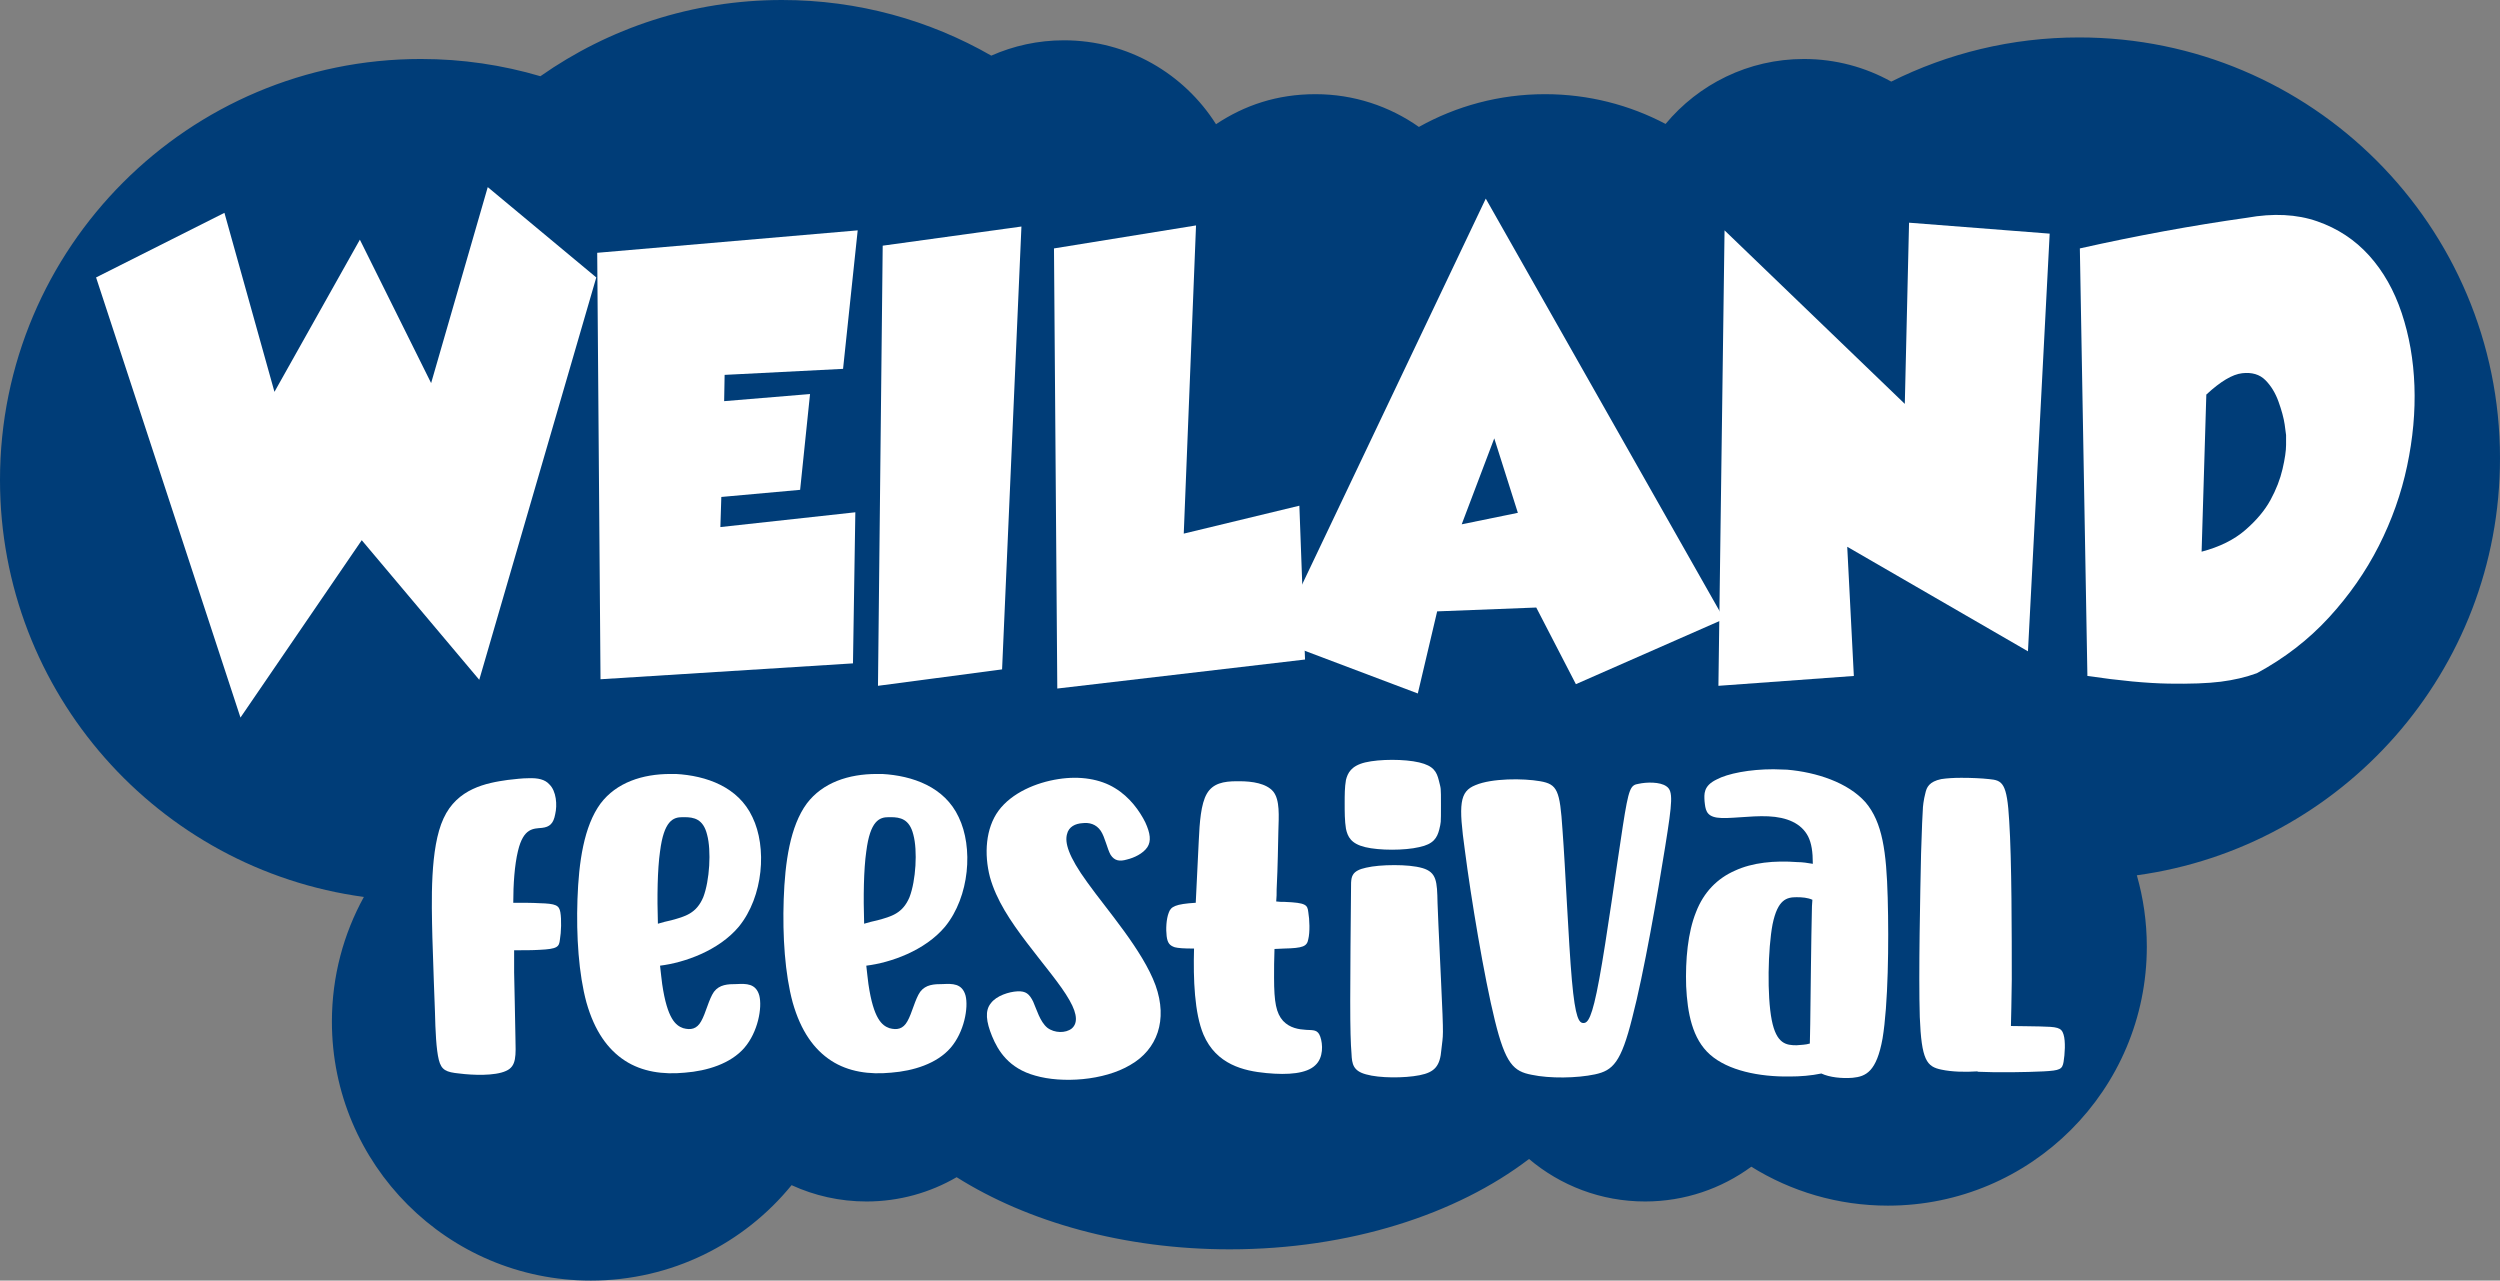
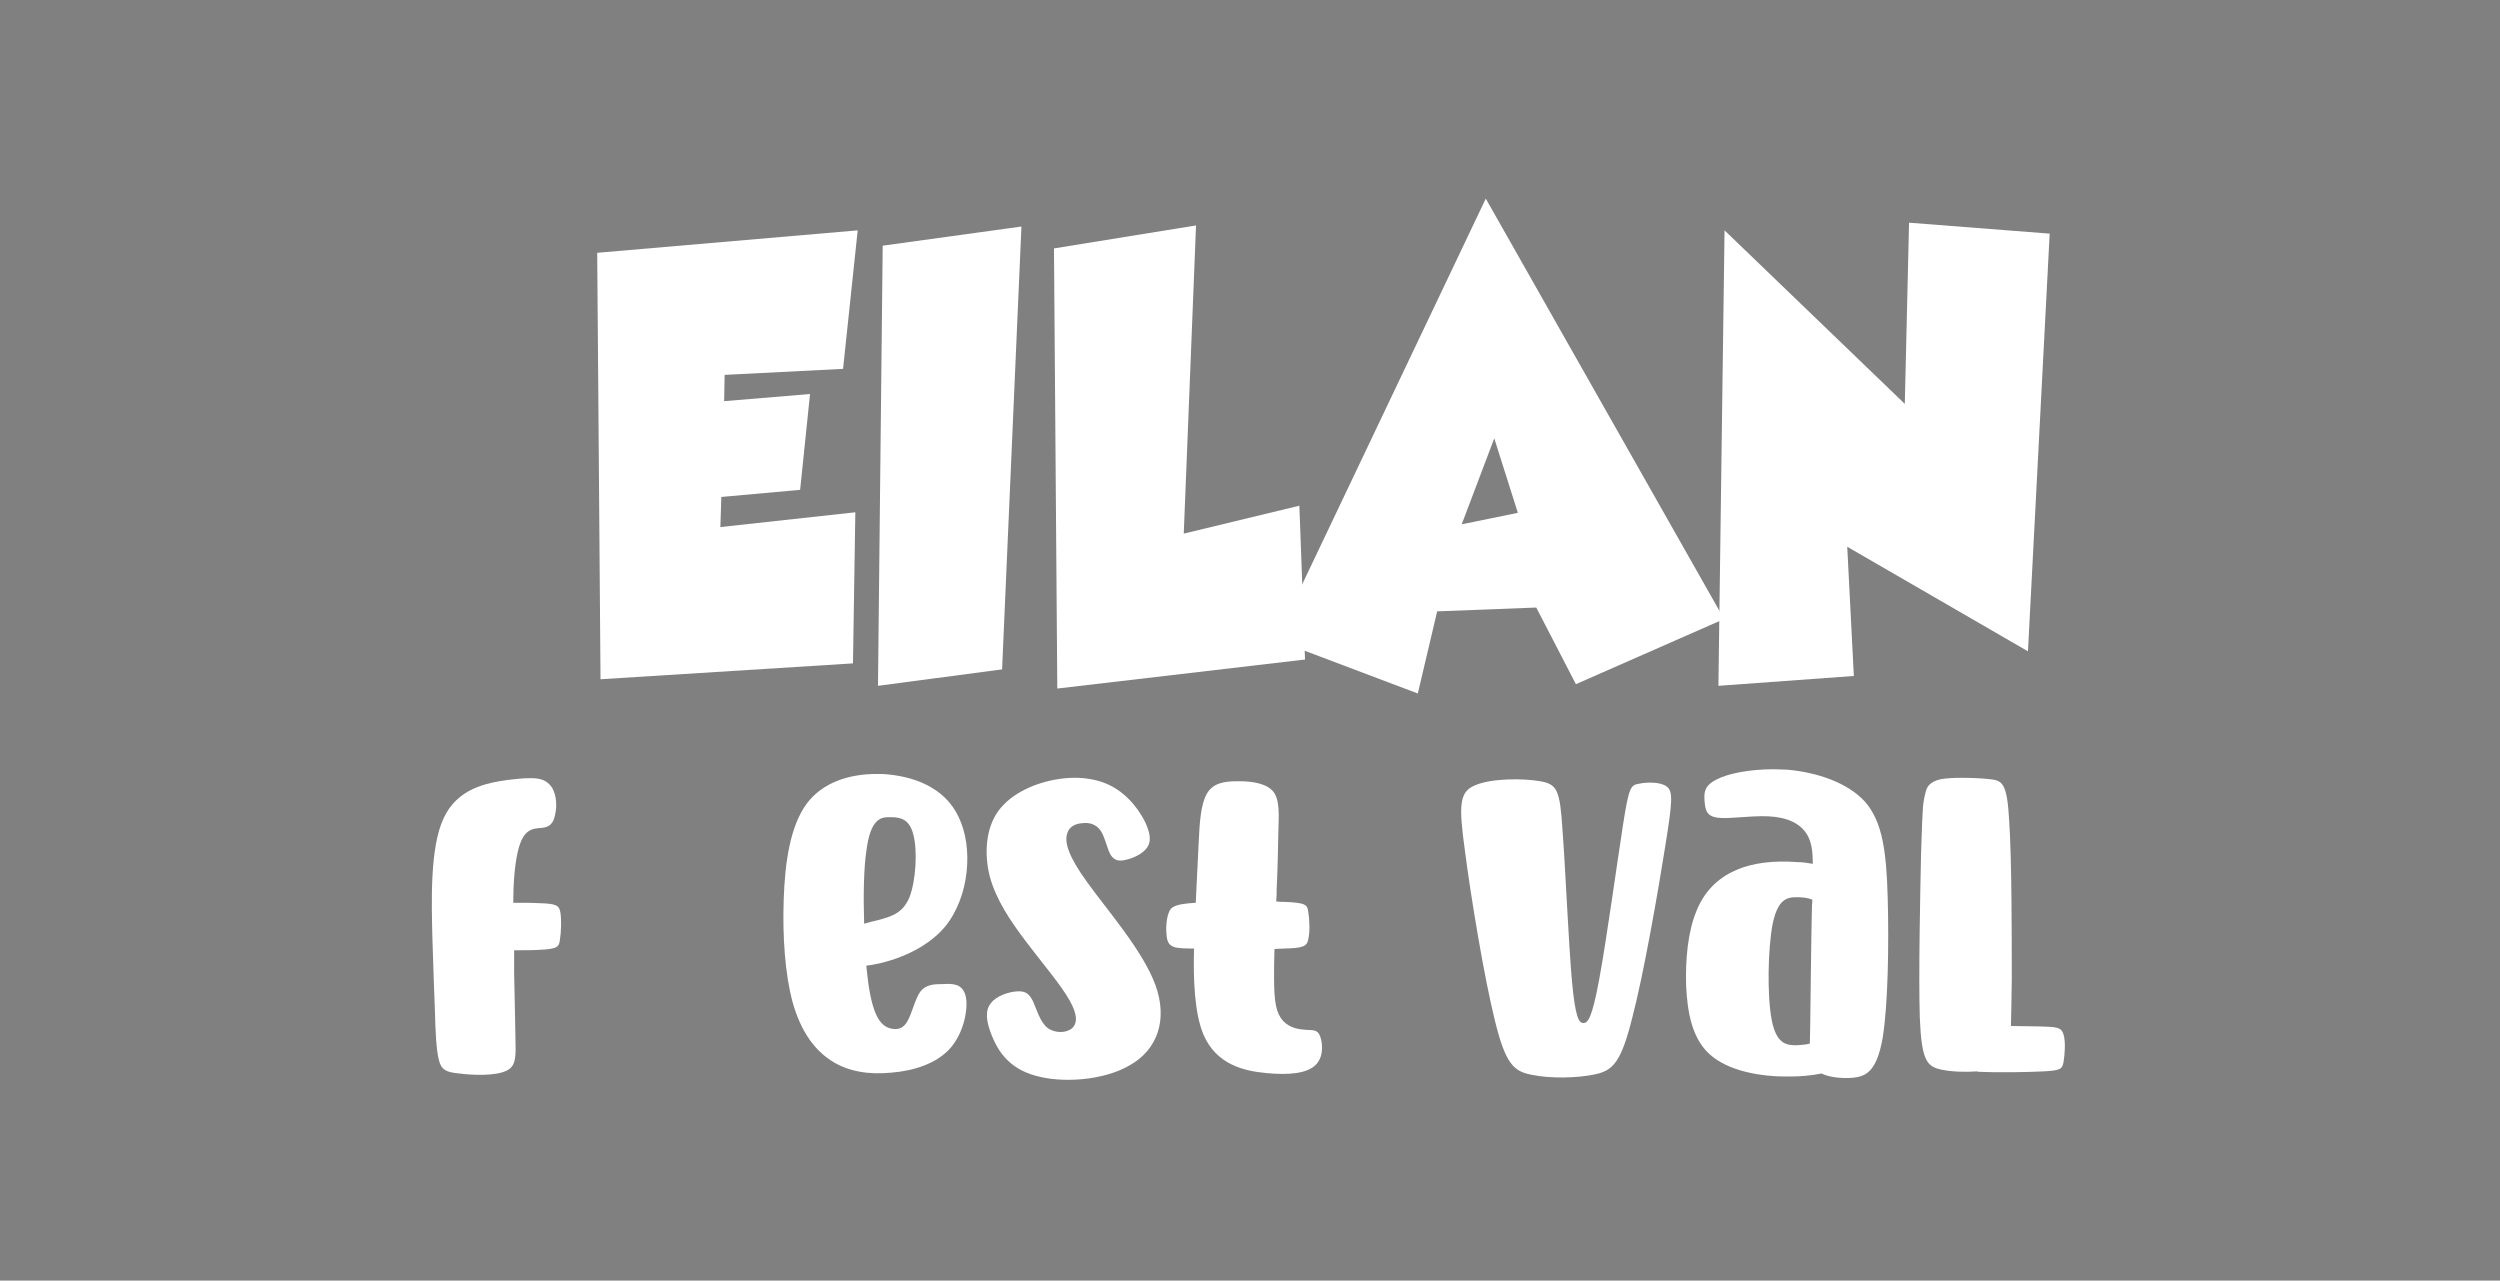
<svg xmlns="http://www.w3.org/2000/svg" id="Layer_2" viewBox="0 0 3252.07 1665.81">
  <rect x="0" y="0" width="3252.07" height="1665.81" fill="#808080" stroke="none" />
  <defs>
    <style>.cls-1{fill:#fff;}.cls-2{fill:#003d78;}</style>
  </defs>
  <g id="Layer_1-2">
    <g>
-       <path class="cls-2" d="m3252.07,596.23c0-302.39-245.14-547.53-547.53-547.53-87.82,0-170.8,20.71-244.36,57.46-33.64-18.73-72.36-29.43-113.59-29.43-72.37,0-137.05,32.87-179.96,84.49-46.85-24.7-100.22-38.71-156.86-38.71-59.55,0-115.48,15.48-164.02,42.6-38.06-26.8-84.43-42.6-134.51-42.6s-92.34,14.4-129.41,39.06c-41.45-65.56-114.52-109.14-197.82-109.14-33.65,0-65.61,7.16-94.52,19.95C1209.3,26.34,1116.34,0,1017.23,0c-116.95,0-225.31,36.69-314.27,99.15-49.28-14.56-101.43-22.42-155.43-22.42C245.14,76.73,0,321.87,0,624.26c0,277.23,206.04,506.29,473.34,542.51-26.5,48.12-41.59,103.4-41.59,162.22,0,186.02,150.8,336.82,336.82,336.82,105.35,0,199.39-48.38,261.15-124.12,29.65,13.6,62.6,21.23,97.36,21.23,42.78,0,82.84-11.54,117.34-31.59,92.18,58.11,217.35,93.84,355.23,93.84,155.75,0,295.27-45.58,389.35-117.52,40.74,34.46,93.4,55.27,150.94,55.27,51.72,0,99.49-16.82,138.22-45.23,51.58,32.09,112.45,50.65,177.67,50.65,186.02,0,336.82-150.8,336.82-336.82,0-32.23-4.53-63.39-12.98-92.91,266.84-36.63,472.4-265.48,472.4-542.38Z" />
      <g>
-         <path class="cls-1" d="m124.98,360.9l166.97-84.03,65.07,232.86,111.11-197.96,92.69,186.57,73.66-254.93,141.18,117.5-152.23,523.39-152.85-181.59-157.76,230.72L124.98,360.9Z" />
        <path class="cls-1" d="m776.87,328.85l338.84-29.19-19.03,180.16-154.07,7.83-.61,34.18,111.72-9.26-12.89,124.62-102.51,9.26-1.23,39.17,175.56-19.23-3.07,196.54-328.41,20.65-4.3-554.73Z" />
        <path class="cls-1" d="m1328.71,294.67l-25.17,576.09-161.44,21.36,6.14-572.53,180.47-24.92Z" />
        <path class="cls-1" d="m1371.06,323.15l184.77-29.91-15.96,400.91,150.39-36.32,7.37,200.1-322.27,37.74-4.3-572.53Z" />
        <path class="cls-1" d="m1932.73,258.35l309.99,546.89-192.75,84.74-51.56-99.69-128.91,4.99-25.17,106.82-184.76-69.78,273.16-573.95Zm-31.3,423.7l73.04-14.96-30.69-96.85-42.35,111.8Z" />
        <path class="cls-1" d="m2243.33,299.66l234.49,225.73,5.53-235.7,182.93,14.24-28.24,543.33-235.1-136.01,8.6,168.06-176.17,12.82,7.98-592.47Z" />
-         <path class="cls-1" d="m2705.55,323.15c74.06-16.61,146.5-29.91,217.3-39.88,34.37-6.16,64.86-4.63,91.46,4.63,26.6,9.26,49.1,24.1,67.52,44.51,18.41,20.42,32.53,45.34,42.36,74.77,9.82,29.44,15.34,61.01,16.57,94.71,1.23,33.71-1.95,68.49-9.52,104.32-7.58,35.85-19.86,70.5-36.83,103.97-16.99,33.47-38.67,64.57-65.07,93.28-26.4,28.73-57.61,52.82-93.61,72.28-14.33,5.22-29.98,8.9-46.96,11.04-16.99,2.14-39.59,2.96-67.83,2.49-28.24-.48-63.43-3.8-105.58-9.97l-9.82-556.15Zm158.37,394.5c23.33-6.16,42.25-15.54,56.78-28.13,14.52-12.57,25.48-25.64,32.84-39.17,7.37-13.53,12.58-26.94,15.65-40.23,3.07-13.29,4.6-23.73,4.6-31.33v-12.82c0-.95-.61-5.57-1.84-13.89-1.23-8.3-3.89-18.16-7.98-29.55-4.1-11.39-9.82-20.76-17.19-28.13-7.37-7.35-17.4-10.33-30.08-8.9-12.69,1.43-28.24,10.68-46.65,27.77l-6.14,204.37Z" />
      </g>
      <g>
        <path class="cls-1" d="m714.43,1020.15c9.46,8.91,10.58,27.28,7.79,38.97-2.23,12.25-7.24,16.7-17.26,17.81-10.58,1.11-23.94-.56-31.17,30.06-4.45,18.37-6.12,43.42-6.12,67.36,12.8,0,25.05,0,33.96.55,21.71.56,25.61,2.78,27.28,11.69,1.67,9.46,1.11,26.16-.56,35.63-1.11,9.46-2.78,12.25-26.72,13.36-8.91.55-20.6.55-32.84.55v28.95c.56,18.92,1.11,57.34,1.67,82.94.56,25.6,1.67,38.97-12.25,45.09-14.47,6.68-43.42,5.57-60.68,3.34-17.26-1.67-23.38-4.46-26.72-17.81-3.34-13.36-4.45-37.85-5.01-62.35-1.11-24.49-1.67-48.98-3.34-96.3-1.11-47.32-3.34-116.9,14.47-155.31,17.81-38.97,55.67-46.2,83.5-50.1,10.02-1.11,18.93-2.23,26.72-2.23,12.8-.56,21.71,1.67,27.28,7.79Z" />
-         <path class="cls-1" d="m879.19,1006.79c39.52,2.23,81.27,16.7,99.64,56.22,18.93,38.97,14.47,102.98-17.81,142.5-26.16,31.17-70.7,46.76-102.42,50.66,1.11,8.35,1.67,16.7,2.78,23.94,6.68,45.64,17.81,54,27.28,57.34,10.02,2.78,17.81,1.11,23.38-8.91,6.12-10.58,10.02-28.95,16.7-38.41,7.24-9.46,17.81-10.02,29.5-10.02,12.25-.56,25.05-1.11,29.5,15.03,3.9,15.58-1.67,47.32-19.48,67.91-17.81,20.6-48.43,30.06-77.37,32.29-28.39,2.78-55.67-1.12-77.93-15.59-22.27-14.47-39.52-38.41-50.1-75.7-10.02-36.74-13.36-86.28-11.69-134.15,1.67-48.43,8.35-95.19,30.06-124.69,20.6-27.28,54.55-38.41,90.74-38.41h7.24Zm-20.6,100.75c-3.34,23.38-3.9,59.01-2.78,94.07,5.57-1.67,11.69-3.34,17.26-4.45,18.37-5.01,32.84-8.91,41.75-30.06,8.35-21.71,10.58-60.67,5.01-81.27-5.01-20.6-17.26-22.82-29.5-22.82h-2.78c-11.69,0-23.94,4.45-28.94,44.53Z" />
        <path class="cls-1" d="m1147.48,1006.79c39.52,2.23,81.27,16.7,99.64,56.22,18.93,38.97,14.47,102.98-17.81,142.5-26.16,31.17-70.7,46.76-102.42,50.66,1.11,8.35,1.67,16.7,2.78,23.94,6.68,45.64,17.81,54,27.28,57.34,10.02,2.78,17.81,1.11,23.38-8.91,6.12-10.58,10.02-28.95,16.7-38.41,7.24-9.46,17.81-10.02,29.5-10.02,12.25-.56,25.05-1.11,29.5,15.03,3.9,15.58-1.67,47.32-19.48,67.91-17.81,20.6-48.43,30.06-77.37,32.29-28.39,2.78-55.67-1.12-77.93-15.59-22.27-14.47-39.52-38.41-50.1-75.7-10.02-36.74-13.36-86.28-11.69-134.15,1.67-48.43,8.35-95.19,30.06-124.69,20.6-27.28,54.55-38.41,90.74-38.41h7.24Zm-20.6,100.75c-3.34,23.38-3.9,59.01-2.78,94.07,5.57-1.67,11.69-3.34,17.26-4.45,18.37-5.01,32.84-8.91,41.75-30.06,8.35-21.71,10.58-60.67,5.01-81.27-5.01-20.6-17.26-22.82-29.5-22.82h-2.78c-11.69,0-23.94,4.45-28.94,44.53Z" />
        <path class="cls-1" d="m1431.92,1080.82c-6.12-8.91-15.03-11.13-23.94-10.02-8.91.55-17.81,4.45-20.04,14.47-2.78,10.58,1.11,27.83,26.72,62.9,25.05,35.07,71.81,87.95,88.51,133.59,16.14,45.09,2.23,83.5-32.84,103.54-34.51,20.6-89.06,23.94-123.58,13.92-34.51-9.46-48.43-32.29-56.22-51.21-7.79-18.93-9.46-33.4-1.67-42.86,7.24-10.02,23.94-15.03,34.51-15.58,11.13-.56,15.59,3.34,20.6,13.36,4.45,10.02,8.91,26.16,18.37,33.95,9.46,7.24,23.94,7.24,31.73,1.11,7.24-6.12,8.35-17.26-2.78-36.74-11.13-20.04-35.07-47.87-55.67-75.15-21.15-27.83-39.52-55.11-47.87-85.17-7.79-30.06-5.57-63.46,11.13-86.28,17.26-23.38,48.99-36.74,77.93-41.19,28.39-4.45,54.55,0,73.48,11.69,19.48,11.69,32.29,30.06,39.52,44.53,6.68,14.47,7.79,24.49,2.78,32.29-5.57,8.35-17.26,13.92-26.72,16.14-9.46,2.78-16.14,1.67-21.15-6.12-4.45-7.79-7.24-22.82-12.8-31.17Z" />
        <path class="cls-1" d="m1656.24,1029.61c8.91,11.13,7.24,31.73,6.68,52.32-.56,20.04-.56,41.19-2.23,75.15,0,5.01,0,10.58-.56,15.58,3.9.56,7.79.56,11.13.56,27.83,1.11,29.51,3.89,30.62,13.36,1.67,9.46,2.23,26.16,0,35.07-1.67,9.46-6.68,11.69-31.73,12.25-3.89,0-7.79.56-12.25.56-.56,13.36-.56,26.16-.56,37.29,0,32.29,2.78,46.2,11.69,56.22,8.91,9.46,20.6,11.13,30.06,11.69,9.46.55,15.03-.56,18.37,8.91,3.34,9.46,4.45,27.28-6.68,37.3-11.13,10.58-34.51,12.8-63.46,10.02-29.5-2.78-65.13-11.13-81.83-50.1-11.69-27.83-13.36-71.81-12.25-111.89-13.92,0-20.6-.56-25.05-1.67-6.68-2.23-9.46-5.57-10.58-14.47-1.11-8.91-.56-22.27,2.78-30.61,2.78-7.8,8.35-11.14,35.07-12.8,1.67-35.63,2.78-59.01,3.9-80.16,1.12-24.49,2.78-48.43,10.58-61.79,7.79-13.36,21.71-16.14,38.97-16.14h3.34c16.7,0,35.07,2.78,43.97,13.36Z" />
-         <path class="cls-1" d="m1846.05,991.76c18.92,4.45,22.82,12.25,25.61,23.38,2.78,11.69,2.78,7.24,2.78,32.29s0,21.71-2.23,31.73c-2.78,10.57-7.24,18.92-26.16,22.82-18.93,4.45-51.77,4.45-70.14,0-18.37-4.45-22.82-13.36-25.05-23.94-1.67-10.02-1.67-22.27-1.67-32.84,0-11.13,0-21.15,1.67-30.61,2.23-8.91,6.68-18.37,25.05-22.82,9.46-2.23,22.27-3.34,35.07-3.34s25.61,1.11,35.07,3.34Zm4.45,137.49c18.37,5.57,18.93,17.26,19.48,45.09,1.11,28.39.56,16.14,4.45,99.09,3.9,82.94,2.78,70.14.56,91.85-1.67,21.15-8.35,29.5-28.39,33.4-19.48,3.89-52.32,3.89-69.58-1.11-16.7-4.46-18.37-13.36-18.93-26.72-1.11-13.36-1.67-31.73-1.67-69.03s.55-95.75,1.11-153.64c.55-7.8,1.11-15.59,19.48-19.48,9.46-2.23,22.82-3.34,36.74-3.34s27.28,1.11,36.74,3.9Z" />
        <path class="cls-1" d="m2003.57,1016.25c22.26,3.9,25.6,11.69,28.94,62.9,3.9,51.21,7.8,145.84,12.25,195.94,4.45,50.1,9.46,55.67,15.03,55.67s11.13-5.57,20.6-57.34c9.46-51.21,22.82-148.63,30.61-198.73,7.79-50.1,10.02-53.44,20.6-55.11,10.02-2.23,27.83-2.78,36.18,3.34,8.91,6.12,7.79,19.48-1.67,78.49-9.46,59.56-27.83,165.33-42.86,222.66-14.47,57.89-25.05,68.47-48.43,73.48-23.38,5.01-59.01,5.57-82.39.55-23.38-4.45-33.95-13.92-47.87-70.69-13.92-56.22-31.17-160.32-38.97-220.99-8.35-60.12-7.24-76.82,13.92-85.17,21.15-8.91,61.79-8.91,84.06-5.01Z" />
        <path class="cls-1" d="m2324.75,1001.22c38.41,3.34,79.04,16.7,101.87,42.31,22.27,26.16,27.28,64.57,28.95,124.13,1.67,59.56.55,139.72-6.68,183.14-7.8,43.42-21.71,49.54-38.97,51.21-13.91,1.11-30.06-.56-40.63-5.57-13.36,2.78-27.28,3.89-41.19,3.89-40.08.56-80.16-7.79-103.54-28.39-23.38-20.6-29.51-54.55-31.17-89.07-1.11-34.51,2.23-70.14,12.8-96.3,10.02-26.16,27.83-43.98,50.66-54,22.82-10.58,51.21-13.36,81.27-11.13,6.68,0,13.36,1.11,20.04,2.23,0-15.59-1.67-26.72-6.12-35.63-8.91-17.26-27.83-25.05-51.77-26.16-23.94-1.11-52.33,3.89-66.8,1.67-14.47-2.23-15.03-11.13-16.14-21.15-.55-9.46-1.67-20.04,15.58-28.39,14.48-7.79,42.86-13.36,74.04-13.36,6.12,0,11.69.55,17.81.55Zm-18.93,200.96c-6.12,32.29-7.24,93.52-1.11,124.69,6.12,31.17,18.93,32.84,32.29,32.84,6.12-.56,11.69-.56,17.26-2.23,0-7.23.55-15.58.55-26.16.56-39.52,1.11-105.76,2.23-152.52,0-2.78.56-5.57.56-8.35-6.12-2.78-13.36-3.34-20.6-3.34-12.8,0-24.49,2.78-31.17,35.07Z" />
        <path class="cls-1" d="m2587.48,1013.47c17.26,1.67,23.38,4.45,26.16,54.55,3.34,50.66,3.34,148.63,3.34,206.52-.56,28.39-.56,46.76-1.11,60.12,13.92,0,27.28.56,37.3.56,22.82.55,28.39,1.11,31.17,10.58,2.78,8.91,1.67,25.6,0,35.63-1.67,9.46-4.45,11.13-26.16,12.25-21.71,1.11-61.23,1.67-83.5.55-1.11,0-1.67,0-2.78-.55-15.58,1.11-33.4.55-46.2-2.23-19.48-3.9-26.16-12.25-28.39-68.47-1.67-56.22.56-160.31,1.67-212.64q1.67-51.77,2.23-56.23c0-4.45,1.11-13.91,3.34-22.26,1.67-7.79,5.01-15.03,20.6-18.37,7.24-1.11,16.14-1.67,26.16-1.67,12.8,0,26.16.56,36.18,1.67Z" />
      </g>
    </g>
  </g>
</svg>